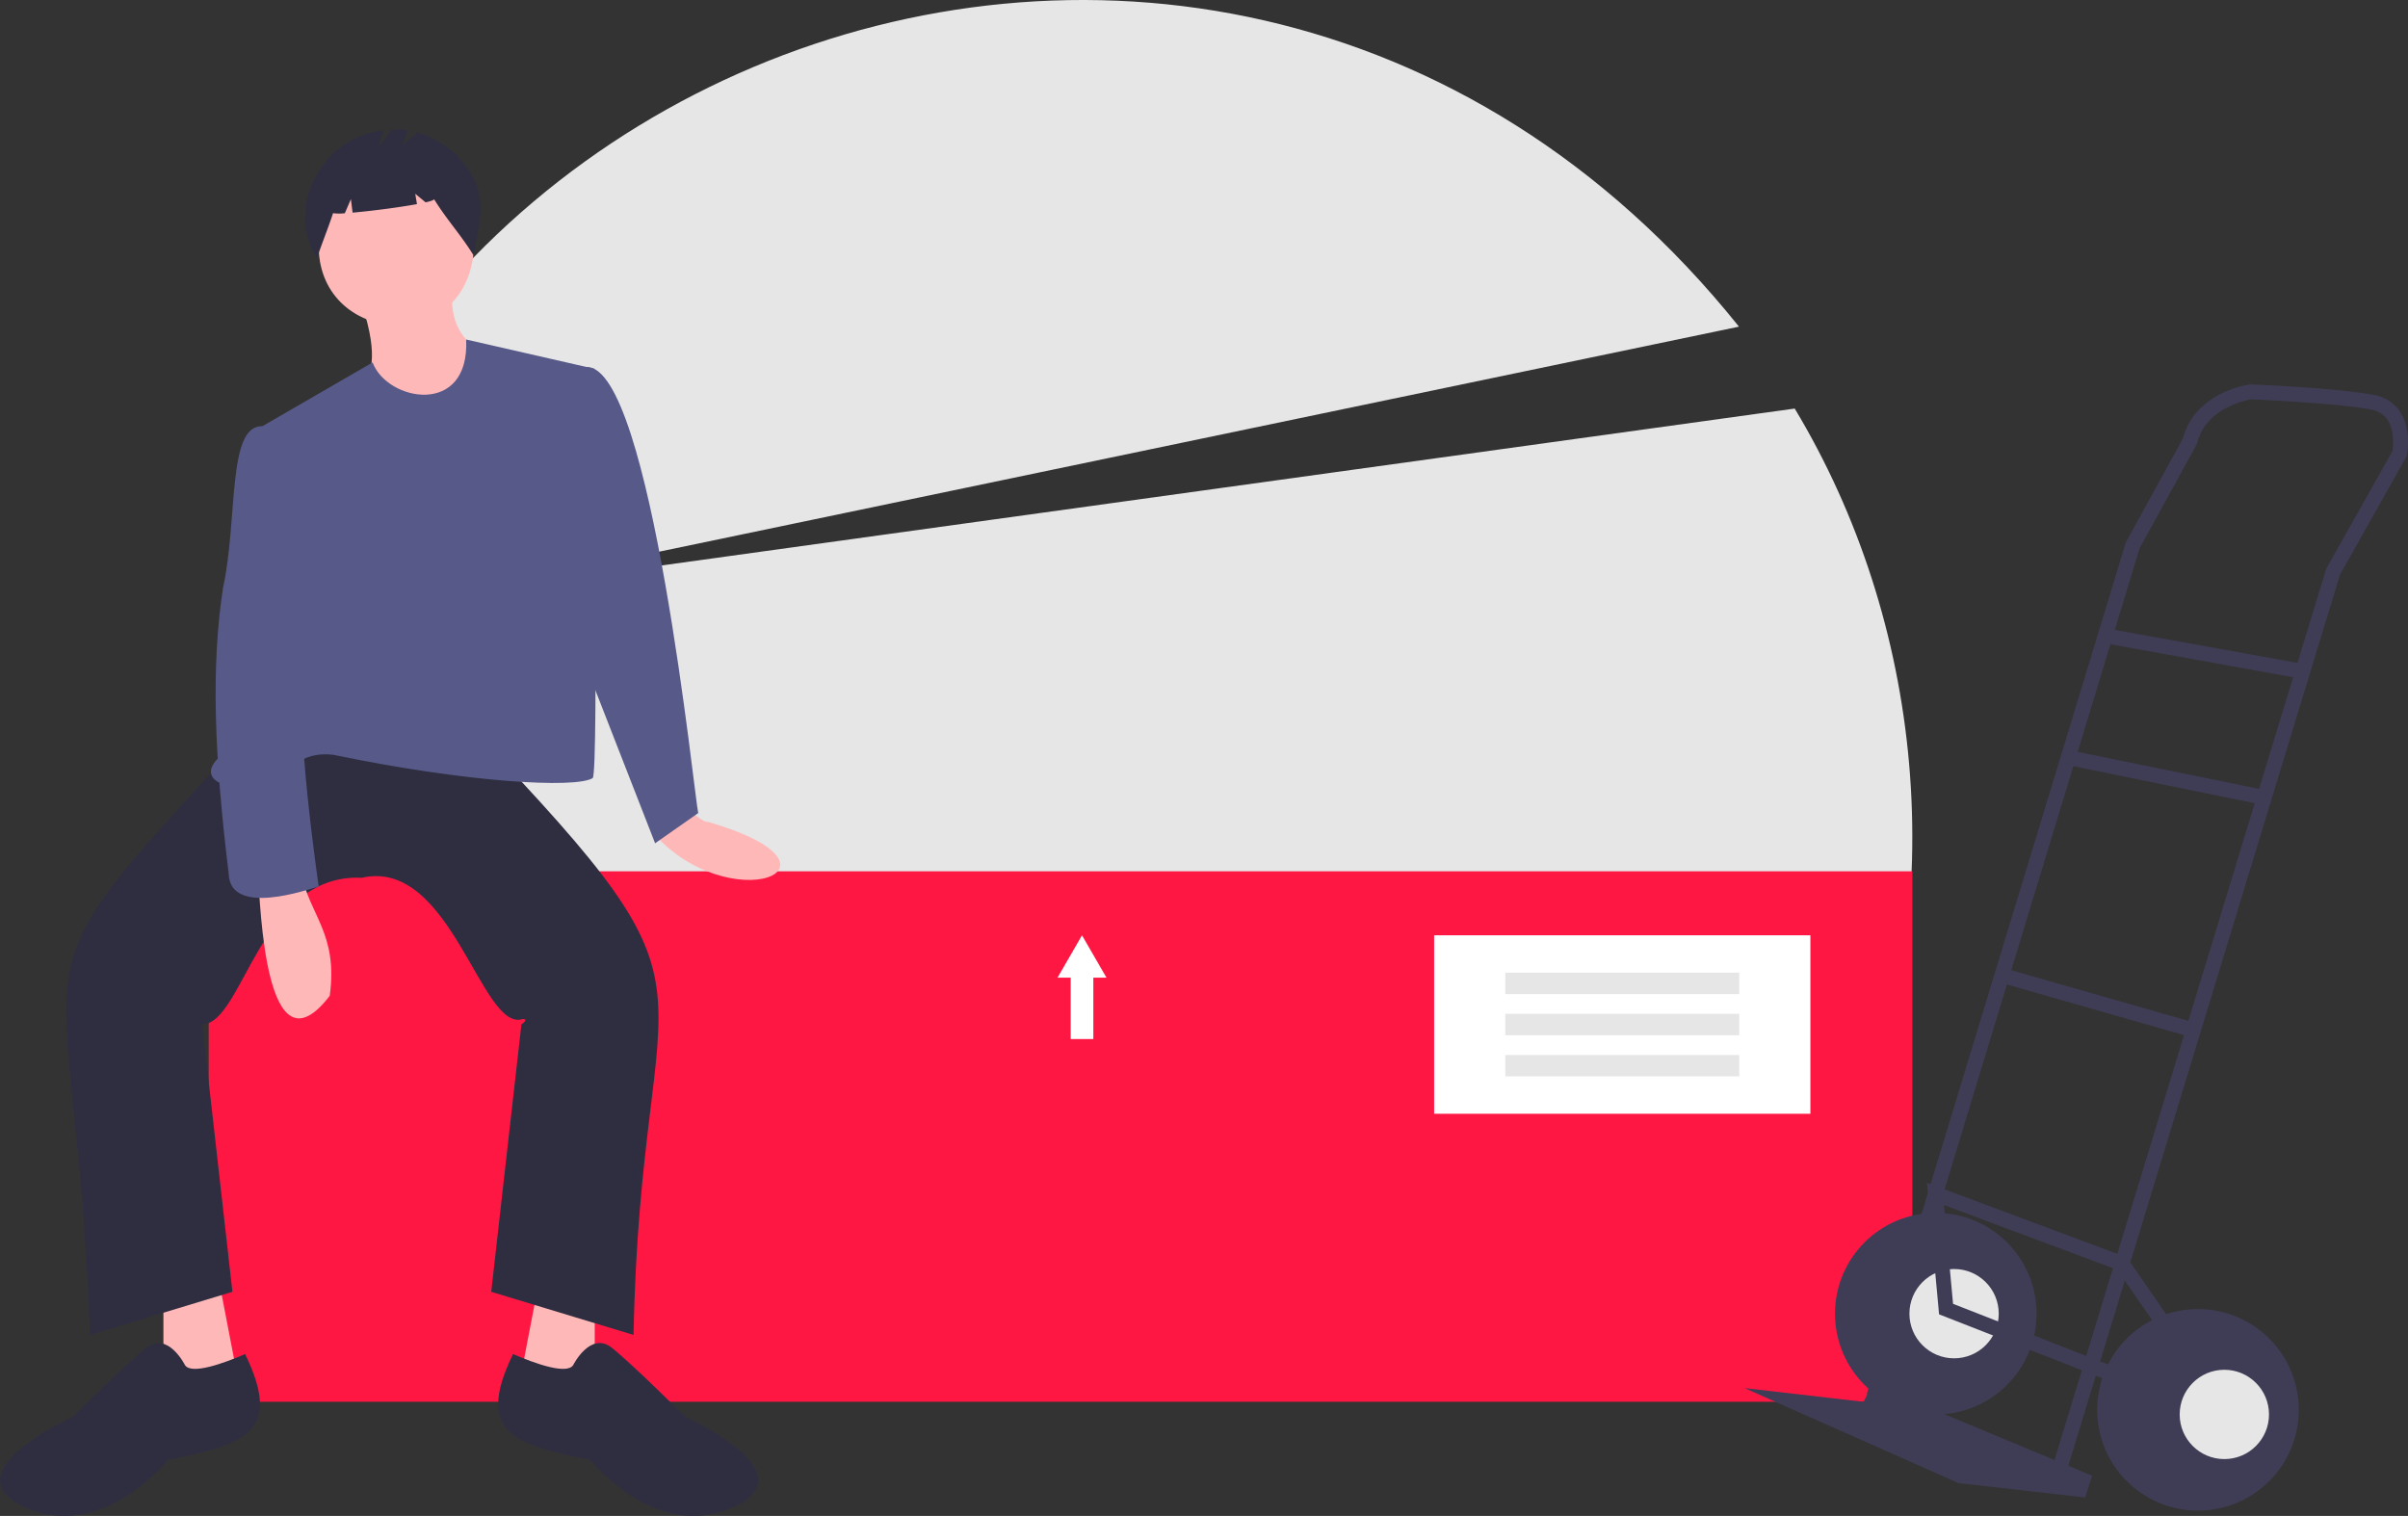
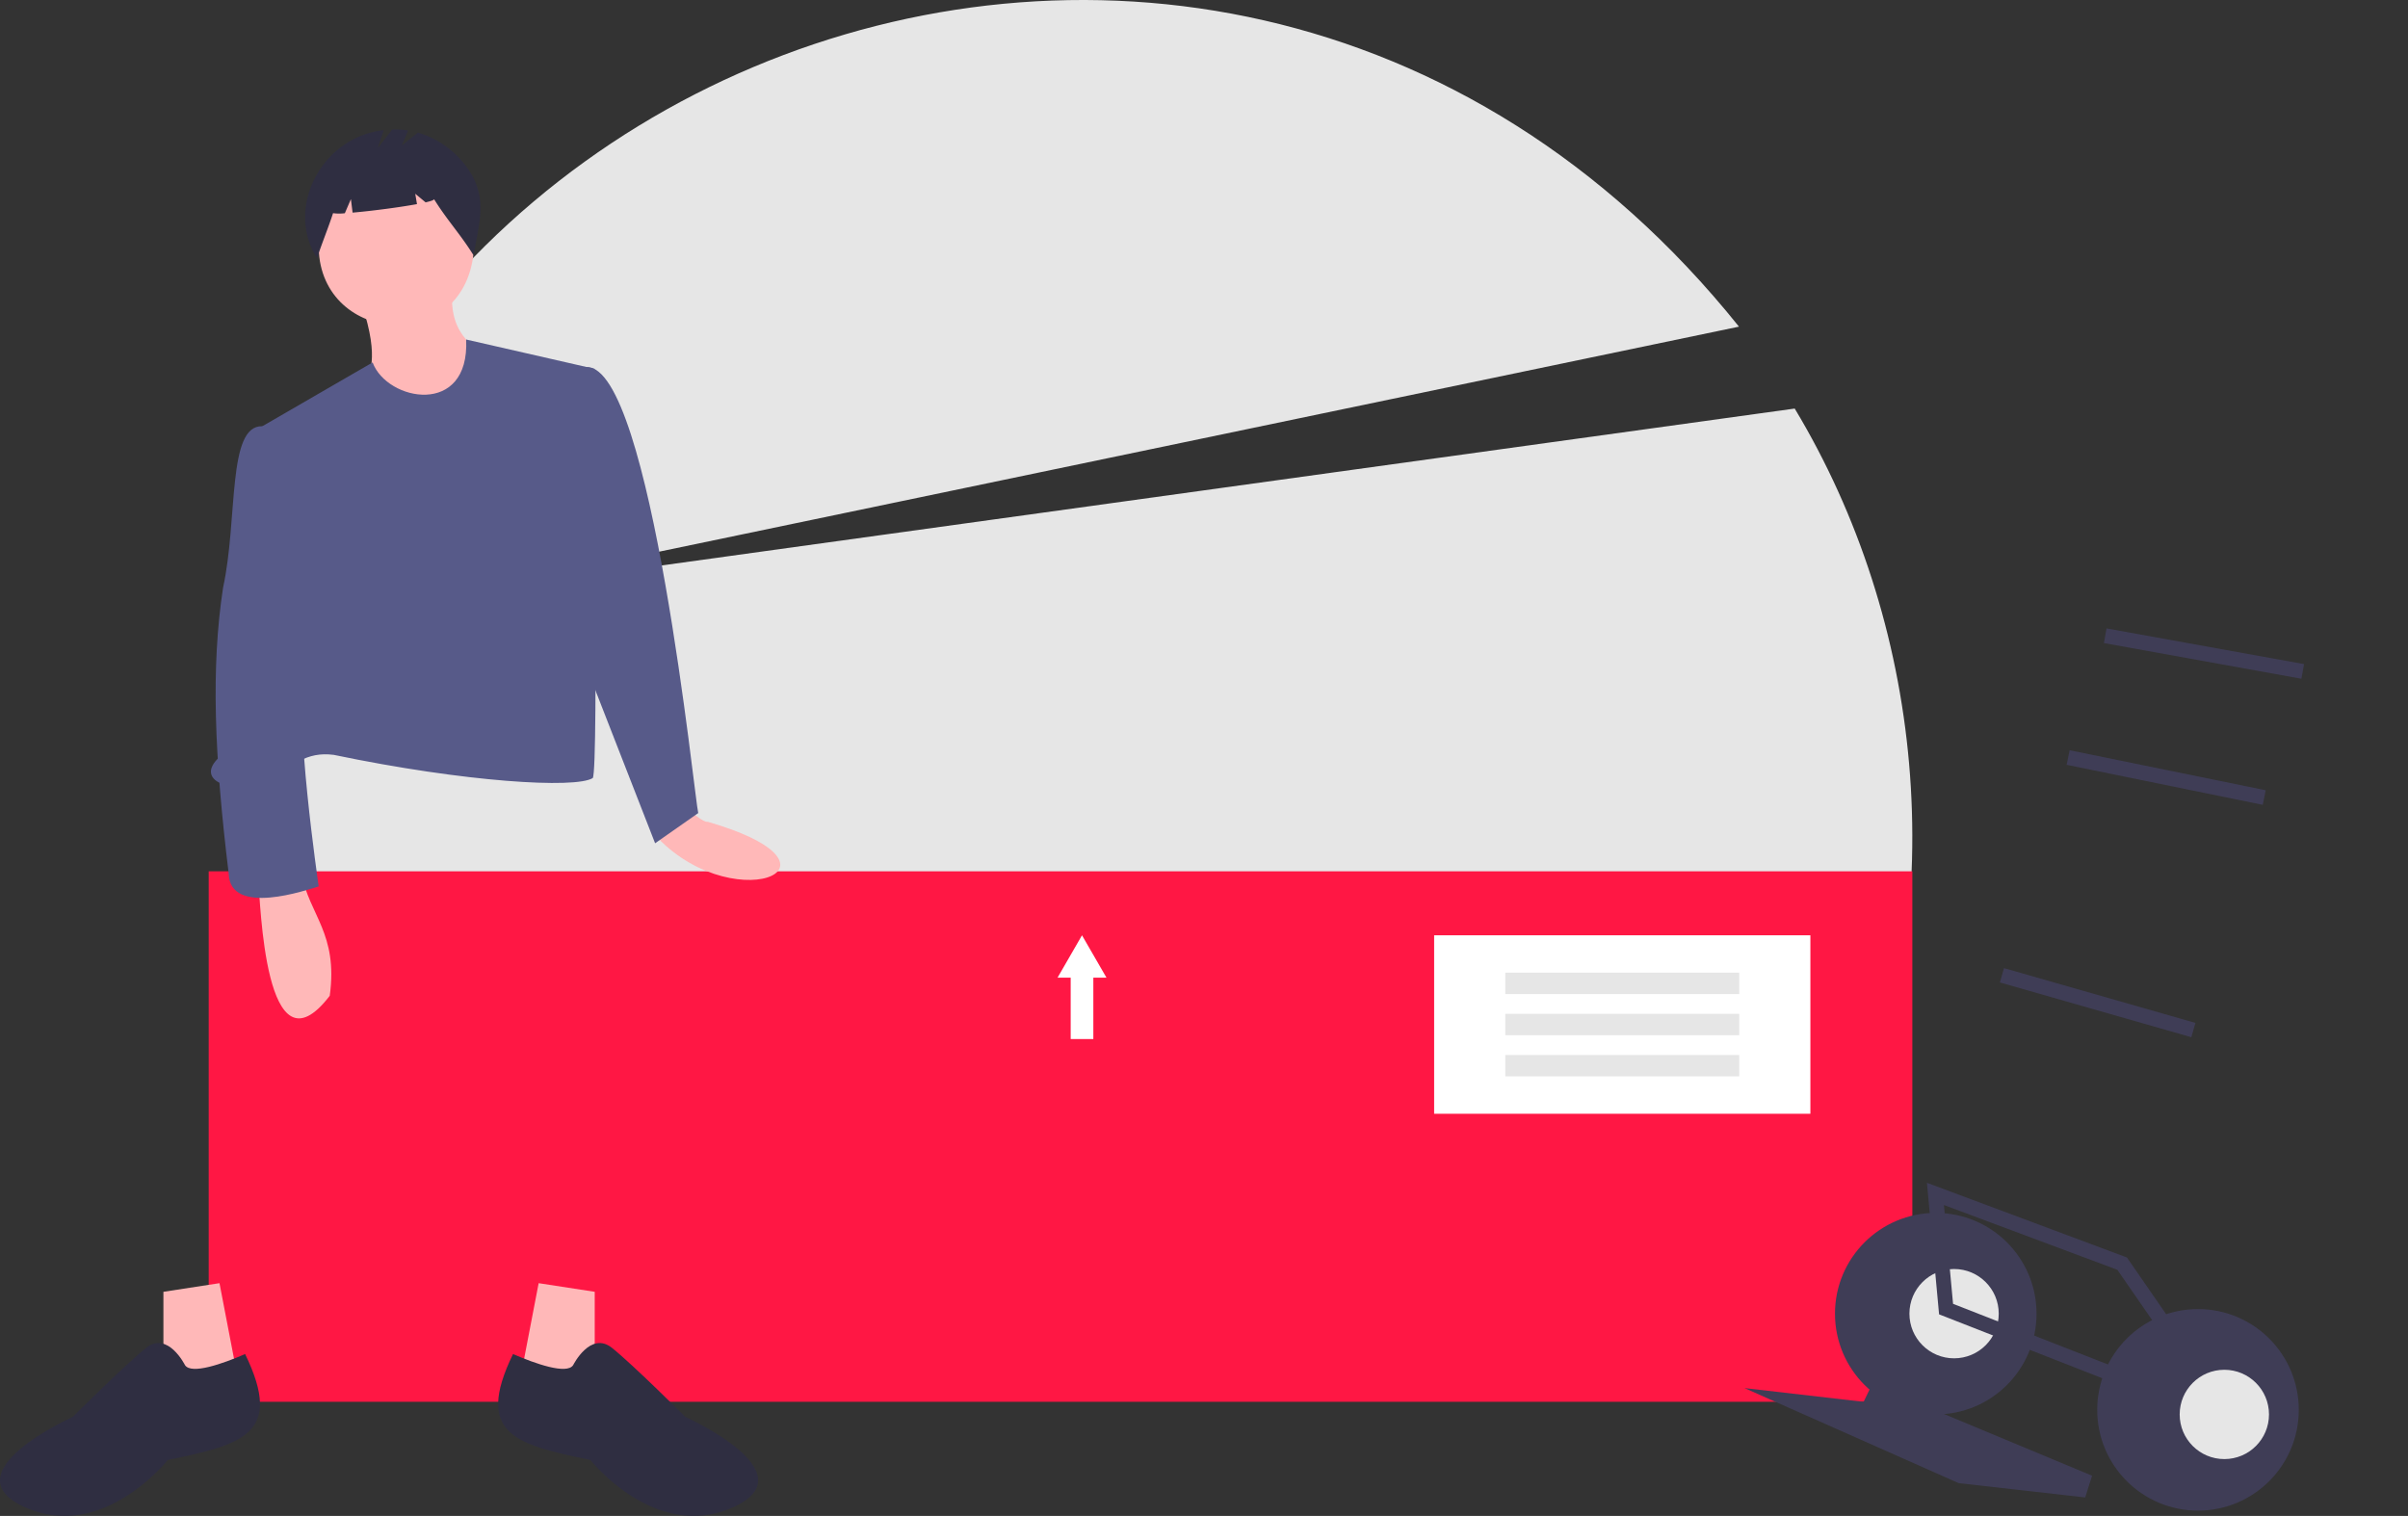
<svg xmlns="http://www.w3.org/2000/svg" viewBox="0 0 885.558 557.519" height="557.519" width="885.558">
  <rect x="0" y="0" width="885.558" height="557.519" fill="#333333" stroke="none" />
  <title>heavy_box</title>
  <path fill="#e6e6e6" transform="translate(-157.221 -171.241)" d="M838.812,592.352C875.238,501.284,864.219,399.598,817.24,321.5L325.466,389.592l471.276-98.217c-198.623-247.685-585.213-83.398-547.948,229.321Z" />
  <rect fill="#ff1744" height="195.095" width="626.526" y="320.445" x="76.753" />
  <path fill="#ffb8b8" transform="translate(-157.221 -171.241)" d="M408.706,467.893c5.621,4.365,7.677,5.775,8.874,5.596,58,16.89,7.154,36.683-21.026,3.085Z" />
  <polygon fill="#ffb8b8" points="60.099 475.093 60.099 514.747 88.649 513.161 80.719 471.921 60.099 475.093" />
  <polygon fill="#ffb8b8" points="218.713 475.093 218.713 514.747 190.162 513.161 198.093 471.921 218.713 475.093" />
-   <path fill="#2f2e41" transform="translate(-157.221 -171.241)" d="M288.696,441.722l42.826-1.586c98.794,103.571,61.432,79.949,58.687,222.06L337.866,646.334l11.103-98.341c.006-.004,2.929-1.953.499-1.997-15.196,5.222-26.284-59.437-59.186-51.931-37.441-1.791-43.536,53.75-58.687,53.929L242.698,646.334,190.355,662.195c-5.861-156.166-34.583-120.888,58.687-222.06Z" />
  <path fill="#2f2e41" transform="translate(-157.221 -171.241)" d="M225.25,673.298s-6.345-12.689-14.275-6.345-26.964,25.378-26.964,25.378-45.998,20.62-17.448,33.309,52.343-17.448,52.343-17.448c27.194-5.671,42.88-9.301,28.458-38.964C239.176,672.773,227.59,676.874,225.25,673.298Z" />
  <path fill="#2f2e41" transform="translate(-157.221 -171.241)" d="M368.003,673.298s6.345-12.689,14.275-6.345,26.964,25.378,26.964,25.378,45.998,20.62,17.448,33.309-52.343-17.448-52.343-17.448c-27.194-5.671-42.88-9.301-28.458-38.964C354.077,672.773,365.664,676.874,368.003,673.298Z" />
  <path fill="#ffb8b8" transform="translate(-157.221 -171.241)" d="M331.522,262.488c-2.359,39.486-56.248,36.009-57.101-0C276.78,223.002,330.669,226.479,331.522,262.488Z" />
  <path fill="#ffb8b8" transform="translate(-157.221 -171.241)" d="M290.282,283.108c13.876,41.938-18.884,19.105,26.964,52.343l17.448-34.895s-12.689-4.758-11.103-22.206Z" />
  <path fill="#575a89" transform="translate(-157.221 -171.241)" d="M375.934,306.9,328.652,296.107c1.33,28.51-29.095,22.772-34.404,8.431l-45.205,26.154c18.974,70.667,14.165,73.583-11.103,118.961-9.643,8.806,4.778,13.853,17.334,9.034,9.576-5.91,14.439-11.162,24.7-9.826,48.485,10.096,88.848,12.479,95.236,8.534C377.495,454.123,375.143,307.468,375.934,306.9Z" />
  <path fill="#575a89" transform="translate(-157.221 -171.241)" d="M363.245,310.072c1.586,0,9.757-3.842,9.757-3.842,23.771-.401,39.723,159.497,41,164.042l-15.861,11.103-25.378-65.032Z" />
  <path fill="#ffb8b8" transform="translate(-157.221 -171.241)" d="M252.215,495.651c.811,5.986,2.191,73.211,26.273,41.809,3.159-22.91-7.582-29.749-10.411-44.981Z" />
  <path fill="#575a89" transform="translate(-157.221 -171.241)" d="M258.559,330.692l-4.86-2.694c-13.029-.428-8.923,34.061-14.435,59.319-4.503,29.425-3.221,61.87,2.062,105.247.462,15.918,28.973,5.89,33.094,4.673,0,0-9.517-65.032-4.758-76.135S258.559,330.692,258.559,330.692Z" />
  <path fill="#2f2e41" transform="translate(-157.221 -171.241)" d="M330.274,234.81a34.029,34.029,0,0,0-19.357-14.798l-5.918,4.735,2.301-5.522a31.326,31.326,0,0,0-5.849-.338l-5.325,6.846,2.204-6.612c-22.849,2.453-36.368,28.683-24.506,47.041,1.83-5.623,4.051-10.9,5.881-16.523a16.644,16.644,0,0,0,4.336.021l2.226-5.195.622,4.975c6.9-.601,17.135-1.921,23.676-3.13l-.636-3.816,3.806,3.171c2.004-.461,3.194-.88,3.096-1.2,4.865,7.843,9.686,12.853,14.551,20.696C333.227,254.098,336.488,244.902,330.274,234.81Z" />
  <rect fill="#fff" height="65.636" width="138.367" y="343.979" x="527.412" />
  <rect fill="#e6e6e6" height="7.87" width="86.036" y="357.727" x="553.578" />
  <rect fill="#e6e6e6" height="7.87" width="86.036" y="372.862" x="553.578" />
  <rect fill="#e6e6e6" height="7.87" width="86.036" y="387.997" x="553.578" />
  <polygon fill="#fff" points="406.916 359.57 402.415 351.775 397.915 343.979 393.414 351.775 388.913 359.57 393.749 359.57 393.749 382.144 402.08 382.144 402.08 359.57 406.916 359.57" />
  <circle fill="#3f3d56" r="37.06" cy="483.133" cx="711.888" />
  <circle fill="#e6e6e6" r="16.424" cy="483.133" cx="718.626" />
  <polygon fill="#3f3d56" points="688.515 509.033 769.374 542.724 766.847 550.726 720.311 545.461 641.558 510.507 685.356 515.561 688.515 509.033" />
-   <path fill="#3f3d56" transform="translate(-157.221 -171.241)" d="M917.211,712.447l100.565-329.887,24.49-43.491.086-.42c.079-.384,1.877-9.474-2.546-16.057a14.419,14.419,0,0,0-9.738-6.134c-13.516-2.534-43.754-3.783-45.034-3.835l-.241-.01-.239.033c-.826.113-20.151,2.937-24.519,19.812l-21.024,38.264-.083.272L843.749,683.899l5.238,1.593,95.094-312.633,21.095-38.393.086-.353c3.089-12.698,17.857-15.669,19.821-16.009,3.089.132,31.509,1.396,43.976,3.734a9.029,9.029,0,0,1,6.191,3.789c2.726,4.036,2.044,9.979,1.803,11.541l-24.34,43.225-.087.285L911.974,710.85Z" />
  <rect fill="#3f3d56" transform="translate(233.463 1119.547) rotate(-79.762)" height="73.805" width="5.475" y="374.708" x="965.006" />
  <rect fill="#3f3d56" transform="translate(157.923 1129.128) rotate(-78.465)" height="73.599" width="5.475" y="420.405" x="951.121" />
  <rect fill="#3f3d56" transform="translate(-3.209 1113.022) rotate(-74.032)" height="73.23" width="5.475" y="503.385" x="925.909" />
  <polygon fill="#3f3d56" points="784.589 511.372 786.585 506.273 718.249 479.515 714.893 443.181 778.675 467.004 799.338 496.902 803.843 493.79 782.201 462.476 708.64 435 713.108 483.382 784.589 511.372" />
  <circle fill="#3f3d56" r="37.06" cy="518.509" cx="808.329" />
  <circle fill="#e6e6e6" r="16.424" cy="520.193" cx="818.015" />
</svg>